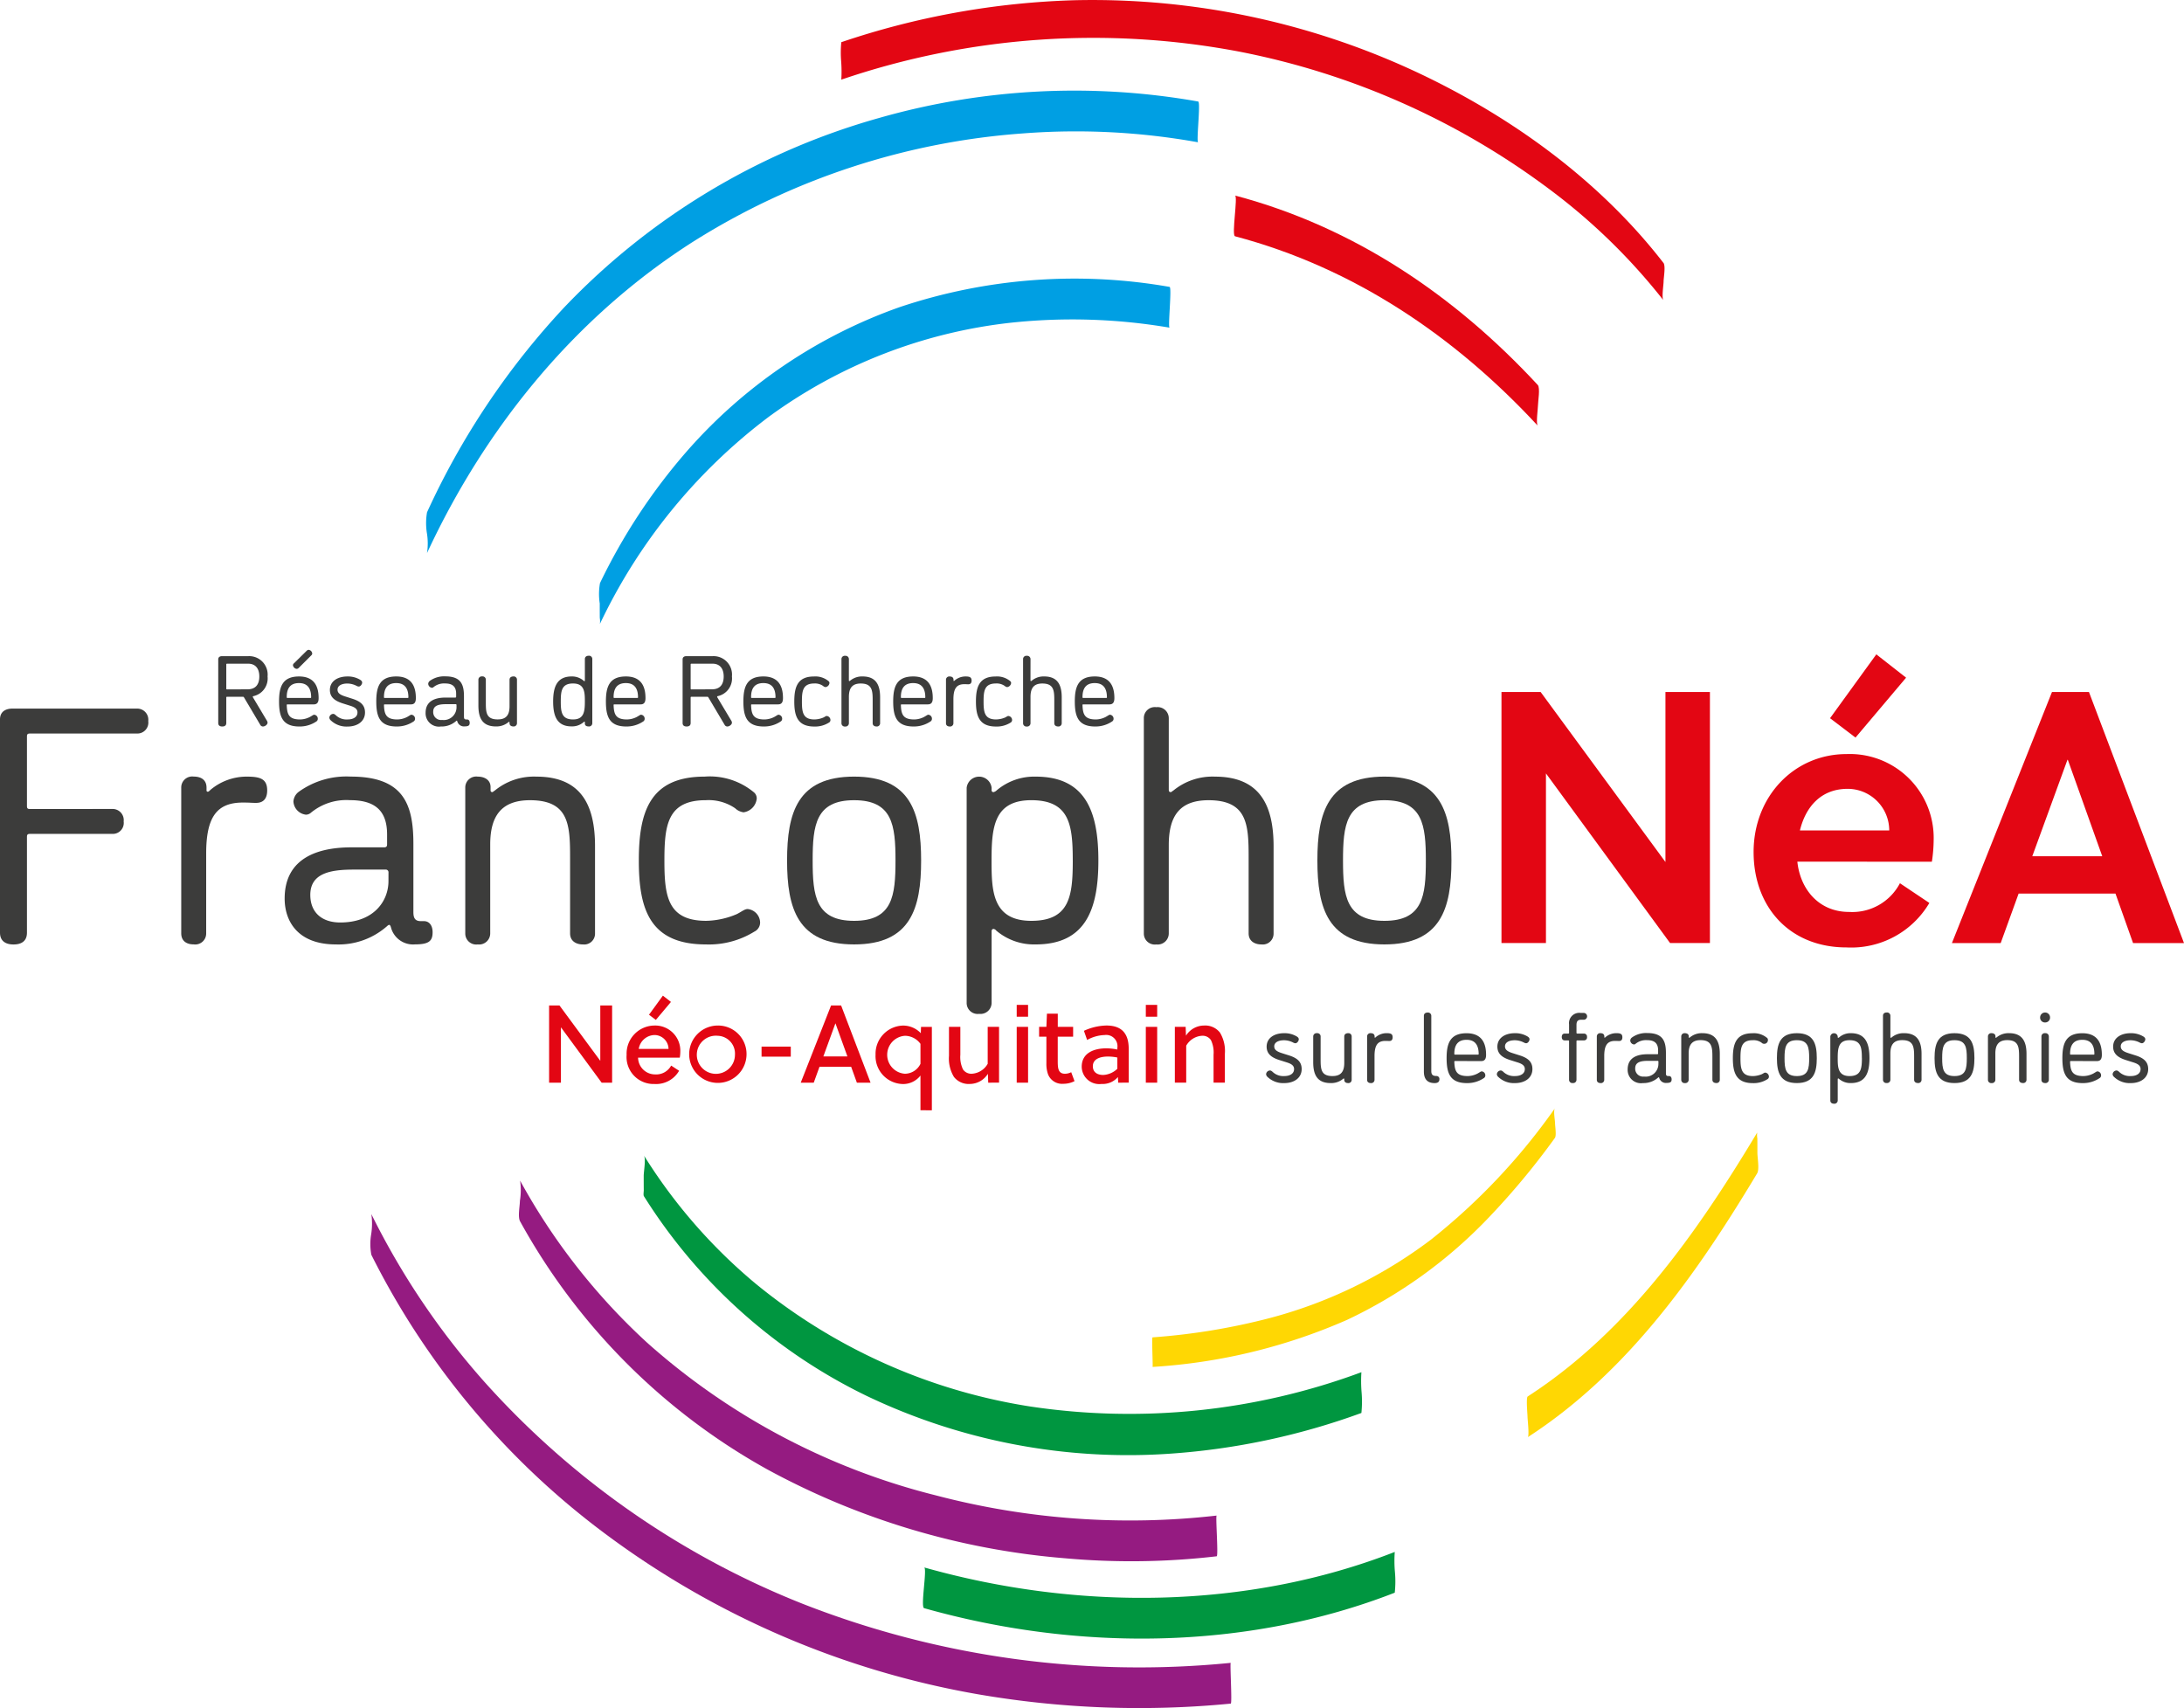
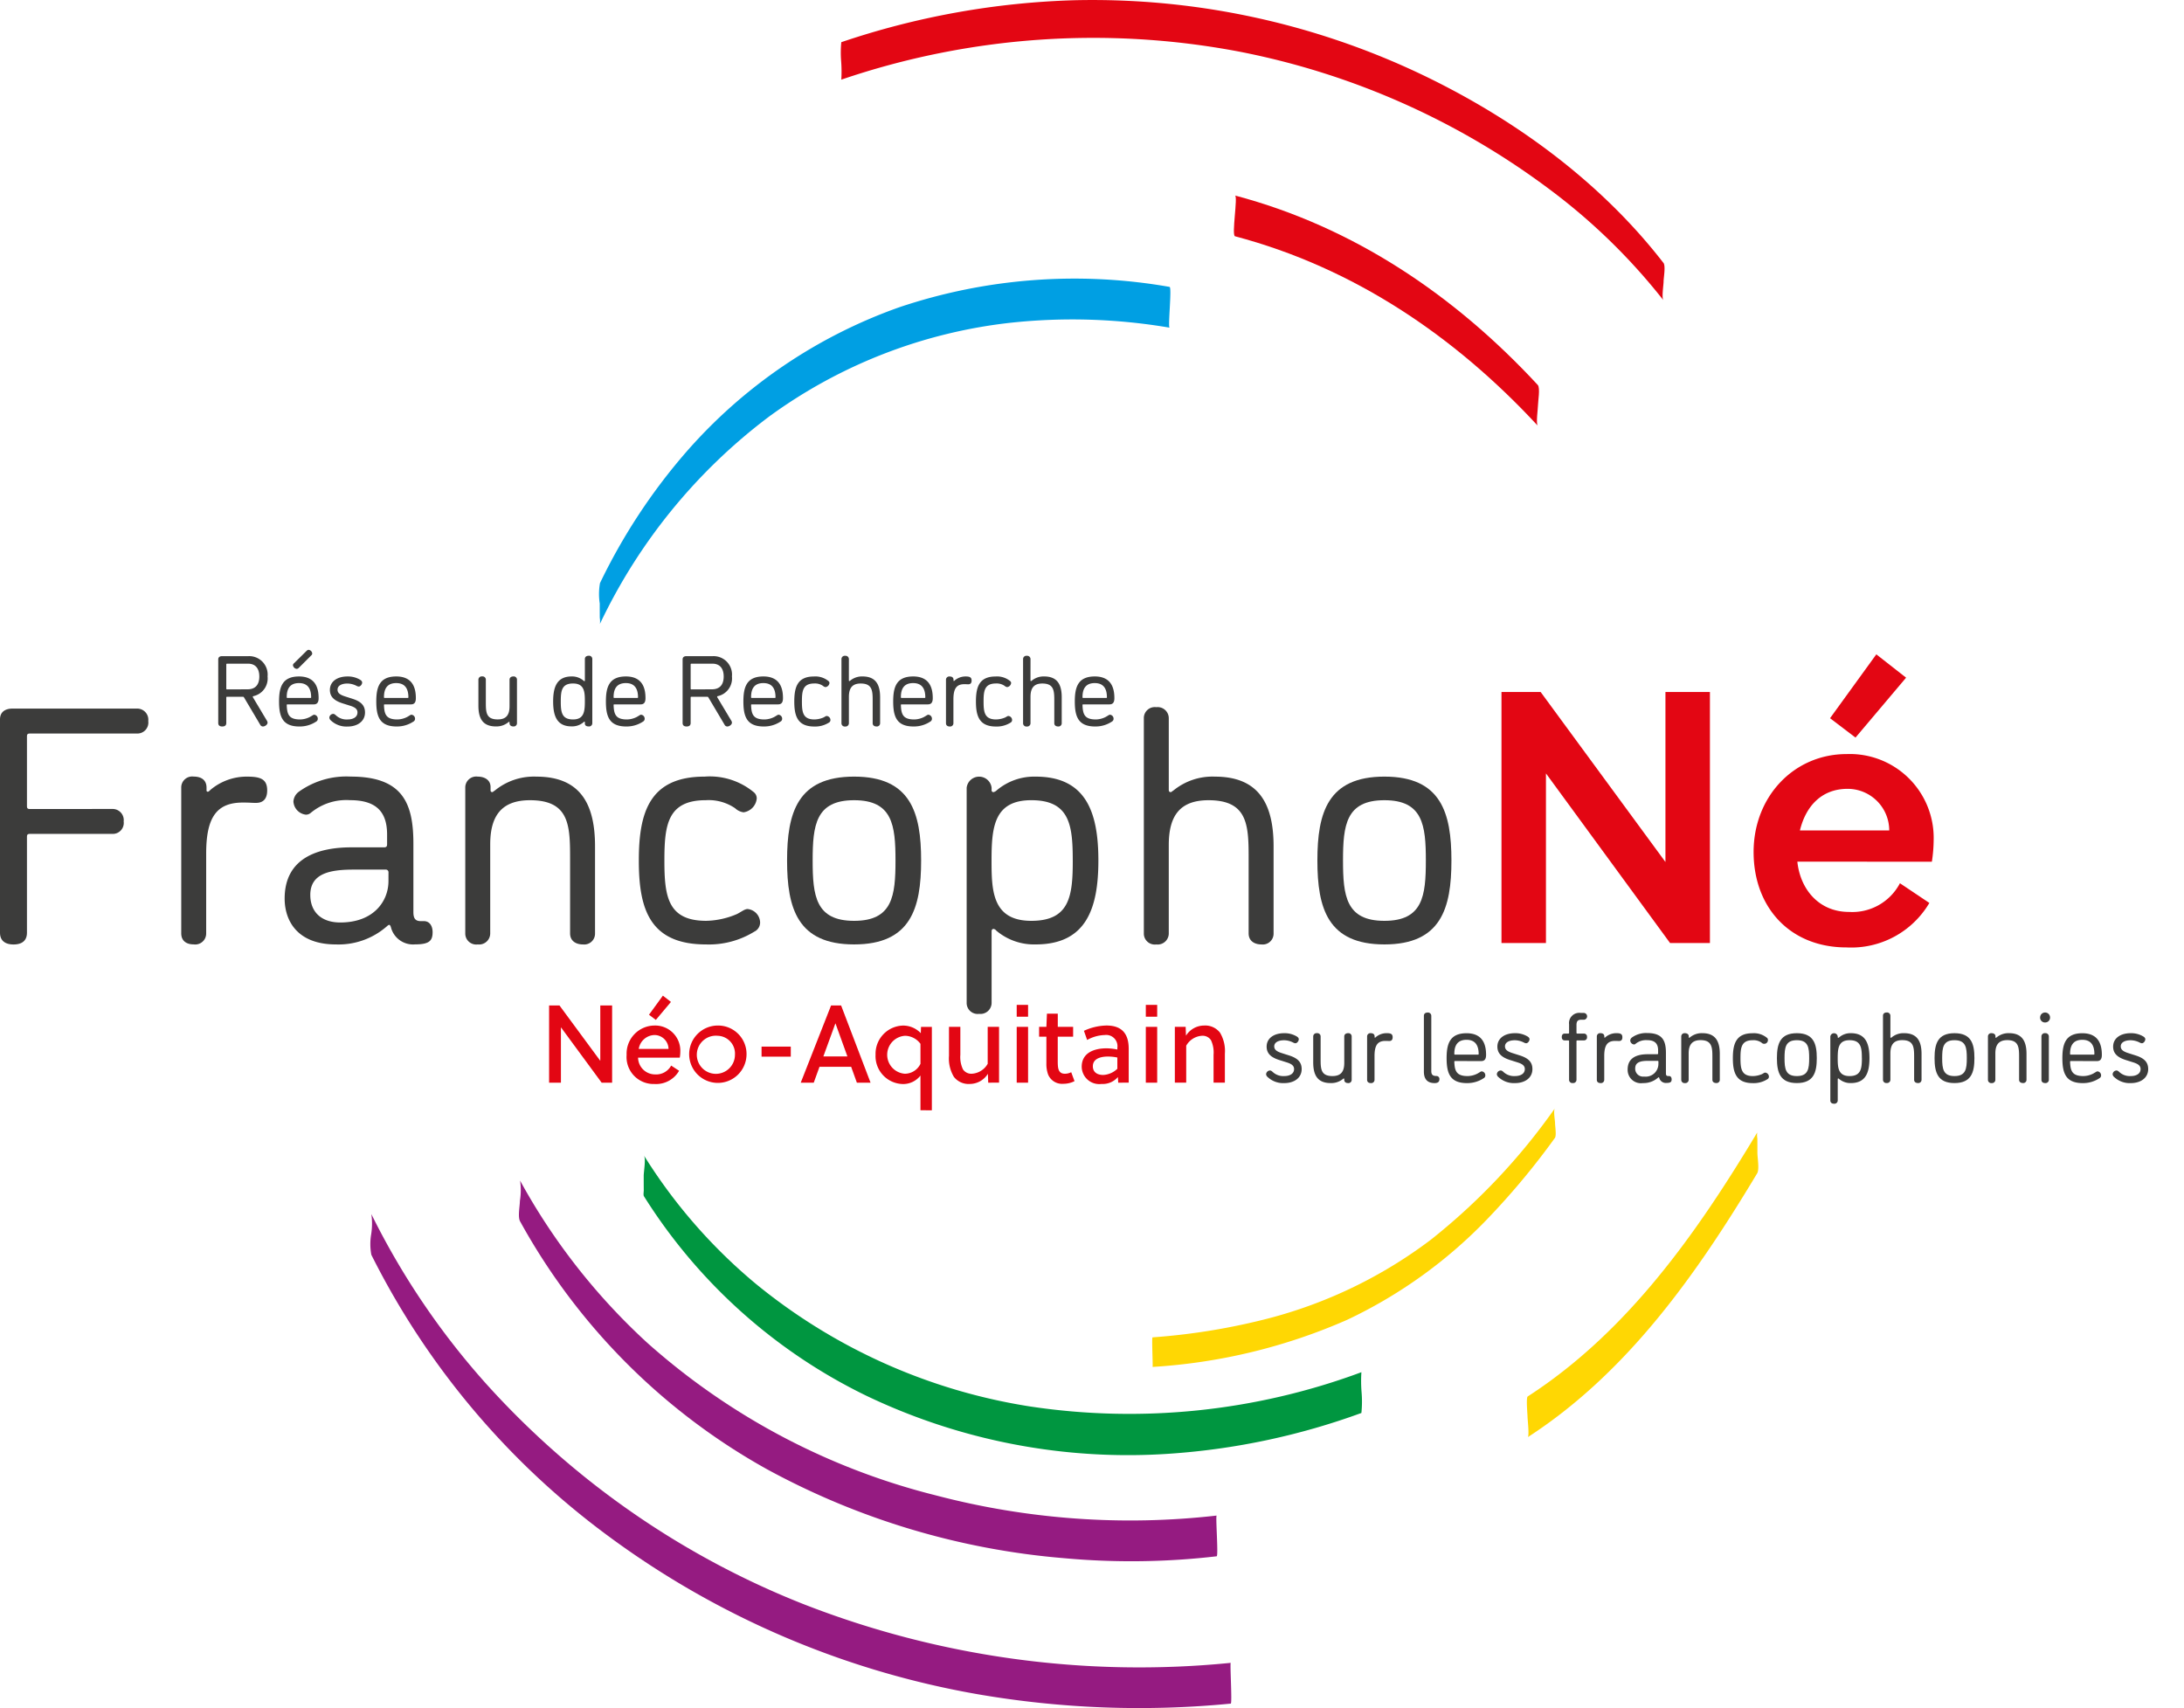
<svg xmlns="http://www.w3.org/2000/svg" id="Composant_45_1" data-name="Composant 45 – 1" width="221.581" height="173.278" viewBox="0 0 221.581 173.278">
  <path id="Tracé_125" data-name="Tracé 125" d="M205.669,211.634a77.562,77.562,0,0,1-28.49-2.048,69.18,69.18,0,0,1-29.284-15.48,63.988,63.988,0,0,1-12.9-16.454,6.76,6.76,0,0,1-.021,2.068c0,.509-.232,1.608.021,2.067a64.189,64.189,0,0,0,25.021,25.131,76.042,76.042,0,0,0,30.251,9.047,74.883,74.883,0,0,0,15.4-.2c.192-.022-.131-4.118,0-4.135Z" transform="translate(-82.228 -57.88)" fill="#951b81" />
  <path id="Tracé_126" data-name="Tracé 126" d="M118.184,185.567a79.74,79.74,0,0,0,24.092,28.571,88.644,88.644,0,0,0,37.488,16.019,96.161,96.161,0,0,0,25.612.941c.159-.014-.1-4.126,0-4.135a93.566,93.566,0,0,1-43.4-5.978,85.728,85.728,0,0,1-32.116-22.3,76.726,76.726,0,0,1-11.676-17.249,6.9,6.9,0,0,1-.021,2.068,5.913,5.913,0,0,0,.021,2.067Z" transform="translate(-80.508 -58.267)" fill="#951b81" />
  <path id="Tracé_127" data-name="Tracé 127" d="M254.714,70.89c-6.2-8.01-14.633-14.249-23.683-18.7a77.646,77.646,0,0,0-36.024-7.944,81.02,81.02,0,0,0-23.7,4.258,10.9,10.9,0,0,0-.019,1.9,13.675,13.675,0,0,1,.019,1.9,79.247,79.247,0,0,1,40.453-2.828A77.023,77.023,0,0,1,243.12,63.4a61.216,61.216,0,0,1,11.594,11.283c-.192-.248.019-1.562.019-1.9,0-.386.227-1.58-.019-1.9Z" transform="translate(-85.951 -44.224)" fill="#e30613" />
  <path id="Tracé_128" data-name="Tracé 128" d="M215.8,70.455c12.042,3.188,22.3,10.131,30.716,19.22-.2-.214.021-1.747.021-2.067,0-.373.243-1.783-.021-2.067C238.1,76.451,227.841,69.508,215.8,66.32c.312.083-.37,4.037,0,4.135Z" transform="translate(-90.499 -46.485)" fill="#e30613" />
-   <path id="Tracé_129" data-name="Tracé 129" d="M202.712,55.569A72.09,72.09,0,0,0,170.4,57.223,70.375,70.375,0,0,0,138.373,76.48a77.788,77.788,0,0,0-13.895,20.763,6.452,6.452,0,0,0-.021,2.067,6.453,6.453,0,0,1,.021,2.067c5.955-12.811,15.08-24.012,27.058-31.625A72.5,72.5,0,0,1,185.016,58.8a69.919,69.919,0,0,1,17.7.908c-.215-.039.275-4.085,0-4.135Z" transform="translate(-81.153 -45.271)" fill="#009fe3" />
  <path id="Tracé_130" data-name="Tracé 130" d="M144.023,110.737a56.649,56.649,0,0,1,17.2-21.058,51.128,51.128,0,0,1,24.473-9.49,58.749,58.749,0,0,1,16.119.5c-.191-.031.251-4.093,0-4.135a55.787,55.787,0,0,0-27.407,2.059,51.5,51.5,0,0,0-21.661,14.721,59.613,59.613,0,0,0-8.722,13.272A6.325,6.325,0,0,0,144,108.67c0,.487,0,.975.005,1.461a2.1,2.1,0,0,1,.015.606Z" transform="translate(-83.153 -47.448)" fill="#009fe3" />
-   <path id="Tracé_131" data-name="Tracé 131" d="M180.661,225.324c15.483,4.377,32.661,4.313,47.748-1.57a10.678,10.678,0,0,0,.021-2.067,12.642,12.642,0,0,1-.021-2.067c-15.087,5.883-32.265,5.946-47.748,1.57.332.094-.39,4.025,0,4.135Z" transform="translate(-86.902 -62.176)" fill="#009640" />
  <path id="Tracé_132" data-name="Tracé 132" d="M221.792,196.8a67.679,67.679,0,0,1-33.617,3.474,58.043,58.043,0,0,1-27.8-12.423A54.192,54.192,0,0,1,149,174.809c.215.345-.021,1.645-.021,2.067,0,.487,0,.975.006,1.462,0,.141-.057.491.014.605a54.987,54.987,0,0,0,22.522,20.222,61.482,61.482,0,0,0,30.853,5.9,70.615,70.615,0,0,0,19.419-4.131,11.282,11.282,0,0,0,.021-2.067,13.734,13.734,0,0,1-.021-2.067Z" transform="translate(-83.67 -57.589)" fill="#009640" />
  <path id="Tracé_133" data-name="Tracé 133" d="M247.306,169.486a63.87,63.87,0,0,1-12.583,13.327,46.941,46.941,0,0,1-16.3,7.937,65.65,65.65,0,0,1-11.935,1.968c-.1.008.056,2.993,0,3a57.68,57.68,0,0,0,19.743-4.778,48.285,48.285,0,0,0,14.309-10.318,75.9,75.9,0,0,0,6.769-8.136c.174-.237.015-1.2.015-1.5s-.191-1.257-.015-1.5Z" transform="translate(-89.554 -57.044)" fill="#ffd703" />
  <path id="Tracé_134" data-name="Tracé 134" d="M248.886,203.128c10.138-6.561,17.166-16.581,23.281-26.776.237-.395.021-1.606.021-2.067,0-.487,0-.975-.006-1.461a2.069,2.069,0,0,1-.014-.606c-6.115,10.195-13.142,20.214-23.281,26.775-.184.119-.021,1.82-.021,2.068s.2,1.951.021,2.067Z" transform="translate(-93.888 -57.324)" fill="#ffd703" />
  <g id="Groupe_11610" data-name="Groupe 11610" transform="translate(0 65.926)">
    <g id="Groupe_11606" data-name="Groupe 11606" transform="translate(0 0.453)">
      <path id="Tracé_135" data-name="Tracé 135" d="M87.644,134.489a1.128,1.128,0,0,1,1.128,1.265,1.112,1.112,0,0,1-1.128,1.265H79.268c-.239,0-.308.068-.308.308v9.709c0,.958-.683,1.2-1.367,1.2-.65,0-1.368-.239-1.368-1.2V125.4c0-.82.616-1.094,1.266-1.094H90.139a1.128,1.128,0,0,1,1.128,1.265,1.112,1.112,0,0,1-1.128,1.266H79.268c-.239,0-.308.068-.308.307v7.043c0,.24.069.308.308.308Z" transform="translate(-76.225 -118.799)" fill="#3c3c3b" />
      <path id="Tracé_136" data-name="Tracé 136" d="M104.3,134.661c-.581,0-.512-.034-1.332-.034-2.6,0-3.728,1.4-3.728,5.162v8.1a1.111,1.111,0,0,1-1.264,1.127c-.684,0-1.266-.307-1.266-1.127v-14.77a1.112,1.112,0,0,1,1.266-1.127c.717,0,1.3.307,1.3,1.127v.274a.125.125,0,0,0,.137.136c.068,0,.17-.1.273-.2a5.7,5.7,0,0,1,3.657-1.333c1.335,0,2.087.2,2.087,1.4C105.431,134.251,105.021,134.661,104.3,134.661Z" transform="translate(-78.322 -119.587)" fill="#3c3c3b" />
      <path id="Tracé_137" data-name="Tracé 137" d="M119,147.037c-.1,0-.206.137-.342.24a7.429,7.429,0,0,1-5.06,1.743c-3.966,0-5.2-2.461-5.2-4.649,0-4.171,3.453-5.2,6.769-5.2h3.317c.239,0,.307-.1.307-.308v-.992c0-2.359-1.162-3.486-3.76-3.486a5.648,5.648,0,0,0-4,1.3.749.749,0,0,1-.478.171,1.427,1.427,0,0,1-1.266-1.333,1.344,1.344,0,0,1,.548-.992,8.265,8.265,0,0,1,5.265-1.538c5.3,0,6.359,2.734,6.359,6.8v6.94c0,.616.171.923.752.923h.308c.581,0,.889.479.889,1.128,0,.89-.376,1.231-1.778,1.231a2.317,2.317,0,0,1-2.461-1.777C119.1,147.071,119.07,147.037,119,147.037Zm-.068-5.3a.273.273,0,0,0-.308-.308h-3.214c-2.325,0-4.41.342-4.41,2.565,0,1.743,1.128,2.8,3.042,2.8,3.385,0,4.889-2.154,4.889-4.205Z" transform="translate(-79.518 -119.587)" fill="#3c3c3b" />
      <path id="Tracé_138" data-name="Tracé 138" d="M131.343,138.867v9.026a1.127,1.127,0,0,1-1.265,1.127,1.112,1.112,0,0,1-1.266-1.127v-14.77a1.112,1.112,0,0,1,1.266-1.127c.649,0,1.3.307,1.3,1.059v.342a.162.162,0,0,0,.171.171c.068,0,.206-.137.274-.171a6.257,6.257,0,0,1,4.206-1.4c4.581,0,5.948,2.94,5.948,7.076v8.821a1.1,1.1,0,0,1-1.231,1.127c-.649,0-1.3-.307-1.3-1.127v-7.727c0-3.316-.136-5.777-4.068-5.777C132.506,134.388,131.343,135.961,131.343,138.867Z" transform="translate(-81.607 -119.587)" fill="#3c3c3b" />
      <path id="Tracé_139" data-name="Tracé 139" d="M160.391,134.217a1.564,1.564,0,0,1-1.334,1.4,1.54,1.54,0,0,1-.855-.41,4.76,4.76,0,0,0-2.974-.82c-3.9,0-4.205,2.53-4.205,6.119s.308,6.119,4.24,6.119a8.272,8.272,0,0,0,3.111-.683c.478-.24.786-.513,1.093-.513a1.406,1.406,0,0,1,1.266,1.368,1.022,1.022,0,0,1-.582.923,8.774,8.774,0,0,1-4.923,1.3c-5.744,0-6.8-3.658-6.8-8.512s1.059-8.512,6.666-8.512a7,7,0,0,1,5.026,1.607A.8.8,0,0,1,160.391,134.217Z" transform="translate(-83.615 -119.587)" fill="#3c3c3b" />
      <path id="Tracé_140" data-name="Tracé 140" d="M171.984,131.995c5.743,0,6.8,3.658,6.8,8.512s-1.06,8.512-6.8,8.512-6.8-3.658-6.8-8.512S166.24,131.995,171.984,131.995Zm0,14.632c3.9,0,4.2-2.53,4.2-6.119s-.308-6.119-4.2-6.119-4.205,2.53-4.205,6.119S168.087,146.627,171.984,146.627Z" transform="translate(-85.33 -119.587)" fill="#3c3c3b" />
      <path id="Tracé_141" data-name="Tracé 141" d="M198.845,140.507c0,4.854-1.231,8.512-6.359,8.512a5.913,5.913,0,0,1-4-1.4.421.421,0,0,0-.274-.171c-.136,0-.2.1-.2.24v7.248a1.128,1.128,0,0,1-1.265,1.128,1.113,1.113,0,0,1-1.266-1.128V133.122a1.274,1.274,0,0,1,2.53,0v.24a.182.182,0,0,0,.2.206.7.7,0,0,0,.308-.171,5.887,5.887,0,0,1,3.966-1.4C197.614,131.995,198.845,135.653,198.845,140.507Zm-2.6,0c0-3.59-.308-6.119-4.205-6.119-3.8,0-4.034,2.769-4.034,6.119,0,3.043.068,6.119,4.034,6.119C195.939,146.627,196.247,144.1,196.247,140.507Z" transform="translate(-87.407 -119.587)" fill="#3c3c3b" />
      <path id="Tracé_142" data-name="Tracé 142" d="M208.037,132.525c0,.171.068.24.206.24.068,0,.2-.137.273-.171a6.257,6.257,0,0,1,4.205-1.4c4.581,0,5.949,2.94,5.949,7.076v8.821a1.1,1.1,0,0,1-1.231,1.127c-.65,0-1.3-.307-1.3-1.127v-7.727c0-3.316-.136-5.777-4.068-5.777-2.872,0-4.034,1.538-4.034,4.547v8.958a1.127,1.127,0,0,1-1.265,1.127,1.111,1.111,0,0,1-1.265-1.127V125.277a1.112,1.112,0,0,1,1.265-1.128,1.128,1.128,0,0,1,1.265,1.128Z" transform="translate(-89.457 -118.784)" fill="#3c3c3b" />
      <path id="Tracé_143" data-name="Tracé 143" d="M231.921,131.995c5.744,0,6.8,3.658,6.8,8.512s-1.059,8.512-6.8,8.512-6.8-3.658-6.8-8.512S226.178,131.995,231.921,131.995Zm0,14.632c3.9,0,4.205-2.53,4.205-6.119s-.308-6.119-4.205-6.119-4.2,2.53-4.2,6.119S228.024,146.627,231.921,146.627Z" transform="translate(-91.464 -119.587)" fill="#3c3c3b" />
      <path id="Tracé_144" data-name="Tracé 144" d="M263.033,147.9,250.441,130.69V147.9h-4.512V122.429H249.9l12.664,17.25v-17.25h4.513V147.9Z" transform="translate(-93.594 -118.608)" fill="#e30613" />
      <path id="Tracé_145" data-name="Tracé 145" d="M278.864,139.208c.291,2.8,2.184,5.1,5.24,5.1a5.455,5.455,0,0,0,5.168-2.911l2.985,2a9.2,9.2,0,0,1-8.406,4.512c-5.787,0-9.426-4.112-9.426-9.68,0-5.641,4.112-9.935,9.426-9.935a8.511,8.511,0,0,1,8.843,8.7,15.184,15.184,0,0,1-.182,2.22Zm5.1-7.388c-2.693,0-4.258,1.82-4.84,4.222h9.062A4.223,4.223,0,0,0,283.959,131.82Zm.8-5.2-2.584-1.965,4.695-6.478,3.021,2.366Z" transform="translate(-96.511 -118.172)" fill="#e30613" />
-       <path id="Tracé_146" data-name="Tracé 146" d="M306.993,122.429h3.749l9.644,25.475h-5.168l-1.784-5.022h-9.826l-1.82,5.022H296.84Zm-2,16.668h7.1l-3.494-9.789h-.037Z" transform="translate(-98.805 -118.608)" fill="#e30613" />
    </g>
    <g id="Groupe_11608" data-name="Groupe 11608" transform="translate(22.141)">
      <g id="Groupe_11607" data-name="Groupe 11607">
        <path id="Tracé_147" data-name="Tracé 147" d="M105.833,124.935a.384.384,0,0,1,.062.194c0,.2-.265.387-.469.387a.313.313,0,0,1-.274-.173l-1.631-2.751c-.051-.092-.083-.092-.162-.092H101.8c-.071,0-.092.021-.092.092v2.568c0,.285-.2.356-.408.356s-.408-.072-.408-.356v-6.451c0-.245.185-.327.377-.327h2.66a1.871,1.871,0,0,1,1.968,2.058,1.838,1.838,0,0,1-1.448,2,.064.064,0,0,0-.05.071.1.1,0,0,0,.01.04Zm-1.966-3.19c.754,0,1.192-.427,1.192-1.3s-.449-1.3-1.132-1.3H101.8c-.071,0-.092.021-.092.092v2.425c0,.072.021.092.092.092Z" transform="translate(-100.891 -117.74)" fill="#3c3c3b" />
        <path id="Tracé_148" data-name="Tracé 148" d="M108.617,123.2c-.062,0-.072.031-.072.072.031.948.224,1.458,1.355,1.458a2.263,2.263,0,0,0,1-.256c.3-.172.346-.223.427-.223a.4.4,0,0,1,.367.427.311.311,0,0,1-.162.266,3.009,3.009,0,0,1-1.7.5c-1.712,0-2.068-.988-2.068-2.538,0-1.447.316-2.538,2.028-2.538,1.732,0,1.986,1.275,1.986,2.191,0,.266-.04.642-.489.642Zm1.171-2.16c-.9,0-1.243.55-1.243,1.416,0,.051,0,.092.072.092h2.333c.04,0,.071-.01.071-.061C111.021,121.671,110.726,121.04,109.789,121.04Zm.785-3.282a.289.289,0,0,1,.2-.092.412.412,0,0,1,.356.367.248.248,0,0,1-.1.2l-1.264,1.263a.3.3,0,0,1-.224.1.433.433,0,0,1-.367-.377.275.275,0,0,1,.112-.194Z" transform="translate(-101.594 -117.667)" fill="#3c3c3b" />
        <path id="Tracé_149" data-name="Tracé 149" d="M115.295,125.038c.6,0,1.009-.256,1.009-.714,0-.346-.266-.531-.755-.683l-.743-.234c-.806-.255-1.3-.632-1.3-1.365,0-.846.734-1.366,1.785-1.366a2.41,2.41,0,0,1,1.252.316c.143.082.235.173.235.306,0,.173-.173.4-.337.4a.479.479,0,0,1-.214-.061,2.1,2.1,0,0,0-.937-.245c-.6,0-1.009.224-1.009.622,0,.356.285.53.754.682l.733.235c.846.264,1.3.652,1.3,1.4,0,.876-.733,1.426-1.783,1.426a2.3,2.3,0,0,1-1.682-.621.421.421,0,0,1-.153-.276.407.407,0,0,1,.387-.387c.072,0,.122.01.255.122A1.57,1.57,0,0,0,115.295,125.038Z" transform="translate(-102.177 -117.975)" fill="#3c3c3b" />
        <path id="Tracé_150" data-name="Tracé 150" d="M119.607,123.508c-.061,0-.072.031-.072.072.031.948.224,1.458,1.356,1.458a2.263,2.263,0,0,0,1-.256c.3-.172.346-.224.428-.224a.4.4,0,0,1,.367.427.312.312,0,0,1-.163.266,3.006,3.006,0,0,1-1.7.5c-1.713,0-2.069-.988-2.069-2.538,0-1.447.316-2.538,2.029-2.538,1.732,0,1.986,1.275,1.986,2.191,0,.266-.04.642-.489.642Zm1.172-2.16c-.9,0-1.244.55-1.244,1.416,0,.051,0,.092.072.092h2.334c.04,0,.071-.01.071-.061C122.012,121.979,121.717,121.348,120.78,121.348Z" transform="translate(-102.719 -117.975)" fill="#3c3c3b" />
-         <path id="Tracé_151" data-name="Tracé 151" d="M127.485,125.159c-.031,0-.062.041-.1.072a2.212,2.212,0,0,1-1.508.52,1.35,1.35,0,0,1-1.549-1.386c0-1.243,1.03-1.548,2.018-1.548h.989c.071,0,.091-.031.091-.092v-.3c0-.7-.346-1.039-1.12-1.039a1.687,1.687,0,0,0-1.193.388.223.223,0,0,1-.142.05.425.425,0,0,1-.378-.4.4.4,0,0,1,.163-.3,2.468,2.468,0,0,1,1.57-.459c1.579,0,1.895.815,1.895,2.029v2.068c0,.184.051.276.224.276h.092c.173,0,.265.143.265.336,0,.265-.112.367-.53.367a.691.691,0,0,1-.734-.53C127.515,125.17,127.5,125.159,127.485,125.159Zm-.021-1.579a.081.081,0,0,0-.092-.092h-.959c-.692,0-1.314.1-1.314.764a.8.8,0,0,0,.907.836,1.294,1.294,0,0,0,1.458-1.253Z" transform="translate(-103.289 -117.975)" fill="#3c3c3b" />
        <path id="Tracé_152" data-name="Tracé 152" d="M133.456,123.7v-2.69c0-.244.194-.337.387-.337a.328.328,0,0,1,.367.337v4.4a.328.328,0,0,1-.367.336c-.172,0-.387-.072-.387-.336v-.062c0-.04-.02-.071-.05-.071s-.072.04-.082.051a1.887,1.887,0,0,1-1.254.417c-1.386,0-1.773-.876-1.773-2.119v-2.619a.337.337,0,0,1,.377-.337.332.332,0,0,1,.377.337v2.344c0,.988.05,1.682,1.2,1.682C133.119,125.038,133.456,124.578,133.456,123.7Z" transform="translate(-103.901 -117.975)" fill="#3c3c3b" />
        <path id="Tracé_153" data-name="Tracé 153" d="M138.744,122.973c0-1.447.367-2.538,1.886-2.538a1.8,1.8,0,0,1,1.2.428s.051.051.082.051.051-.021.051-.072v-2.171c0-.244.194-.336.387-.336a.328.328,0,0,1,.367.336v6.5a.328.328,0,0,1-.367.336c-.184,0-.387-.061-.387-.3v-.122c0-.051-.021-.062-.051-.062a.233.233,0,0,0-.092.062,1.782,1.782,0,0,1-1.192.417C139.111,125.511,138.744,124.42,138.744,122.973Zm.775,0c0,1.07.092,1.825,1.243,1.825,1.11,0,1.2-.8,1.2-1.825,0-.927-.021-1.824-1.2-1.824C139.61,121.149,139.519,121.9,139.519,122.973Z" transform="translate(-104.765 -117.736)" fill="#3c3c3b" />
        <path id="Tracé_154" data-name="Tracé 154" d="M145.56,123.508c-.061,0-.072.031-.072.072.031.948.224,1.458,1.356,1.458a2.263,2.263,0,0,0,1-.256c.3-.172.346-.224.428-.224a.4.4,0,0,1,.367.427.312.312,0,0,1-.163.266,3.006,3.006,0,0,1-1.7.5c-1.713,0-2.069-.988-2.069-2.538,0-1.447.317-2.538,2.029-2.538,1.732,0,1.987,1.275,1.987,2.191,0,.266-.04.642-.489.642Zm1.172-2.16c-.9,0-1.244.55-1.244,1.416,0,.051,0,.092.072.092h2.334c.04,0,.071-.01.071-.061C147.965,121.979,147.67,121.348,146.733,121.348Z" transform="translate(-105.375 -117.975)" fill="#3c3c3b" />
        <path id="Tracé_155" data-name="Tracé 155" d="M158.32,124.935a.383.383,0,0,1,.061.194c0,.2-.265.387-.469.387a.313.313,0,0,1-.275-.173l-1.63-2.751c-.052-.092-.083-.092-.163-.092h-1.559c-.072,0-.092.021-.092.092v2.568c0,.285-.2.356-.408.356s-.408-.072-.408-.356v-6.451c0-.245.184-.327.377-.327h2.66a1.87,1.87,0,0,1,1.967,2.058,1.838,1.838,0,0,1-1.447,2,.065.065,0,0,0-.051.071.1.1,0,0,0,.011.04Zm-1.967-3.19c.754,0,1.192-.427,1.192-1.3s-.449-1.3-1.131-1.3h-2.129c-.072,0-.092.021-.092.092v2.425c0,.072.021.092.092.092Z" transform="translate(-106.263 -117.74)" fill="#3c3c3b" />
        <path id="Tracé_156" data-name="Tracé 156" d="M161.1,123.508c-.061,0-.072.031-.072.072.031.948.224,1.458,1.356,1.458a2.263,2.263,0,0,0,1-.256c.3-.172.346-.224.428-.224a.4.4,0,0,1,.367.427.312.312,0,0,1-.163.266,3.006,3.006,0,0,1-1.7.5c-1.713,0-2.069-.988-2.069-2.538,0-1.447.317-2.538,2.029-2.538,1.732,0,1.987,1.275,1.987,2.191,0,.266-.04.642-.489.642Zm1.172-2.16c-.9,0-1.244.55-1.244,1.416,0,.051,0,.092.072.092h2.334c.04,0,.071-.01.071-.061C163.508,121.979,163.213,121.348,162.276,121.348Z" transform="translate(-106.966 -117.975)" fill="#3c3c3b" />
        <path id="Tracé_157" data-name="Tracé 157" d="M169.569,121.338a.466.466,0,0,1-.4.417.459.459,0,0,1-.255-.122,1.418,1.418,0,0,0-.886-.245c-1.162,0-1.254.754-1.254,1.824s.092,1.825,1.263,1.825a2.463,2.463,0,0,0,.928-.2c.143-.071.233-.153.326-.153a.418.418,0,0,1,.377.408.3.3,0,0,1-.173.276,2.615,2.615,0,0,1-1.467.387c-1.713,0-2.029-1.091-2.029-2.538s.316-2.538,1.987-2.538a2.088,2.088,0,0,1,1.5.479A.242.242,0,0,1,169.569,121.338Z" transform="translate(-107.555 -117.975)" fill="#3c3c3b" />
        <path id="Tracé_158" data-name="Tracé 158" d="M172.082,120.833c0,.051.021.072.061.072.021,0,.062-.041.082-.051a1.866,1.866,0,0,1,1.254-.418c1.365,0,1.773.877,1.773,2.109v2.63a.328.328,0,0,1-.367.336c-.194,0-.388-.092-.388-.336v-2.3c0-.988-.04-1.723-1.212-1.723-.855,0-1.2.459-1.2,1.355v2.671a.336.336,0,0,1-.377.336.331.331,0,0,1-.377-.336v-6.5a.331.331,0,0,1,.377-.336.336.336,0,0,1,.377.336Z" transform="translate(-108.1 -117.736)" fill="#3c3c3b" />
        <path id="Tracé_159" data-name="Tracé 159" d="M178.031,123.508c-.062,0-.072.031-.072.072.031.948.224,1.458,1.355,1.458a2.264,2.264,0,0,0,1-.256c.3-.172.346-.224.427-.224a.4.4,0,0,1,.368.427.312.312,0,0,1-.163.266,3.009,3.009,0,0,1-1.7.5c-1.712,0-2.068-.988-2.068-2.538,0-1.447.316-2.538,2.028-2.538,1.732,0,1.986,1.275,1.986,2.191,0,.266-.04.642-.489.642Zm1.171-2.16c-.9,0-1.243.55-1.243,1.416,0,.051,0,.092.072.092h2.333c.04,0,.072-.01.072-.061C180.436,121.979,180.14,121.348,179.2,121.348Z" transform="translate(-108.699 -117.975)" fill="#3c3c3b" />
        <path id="Tracé_160" data-name="Tracé 160" d="M185.41,121.47c-.173,0-.154-.01-.4-.01-.775,0-1.111.417-1.111,1.539v2.416a.331.331,0,0,1-.377.336c-.2,0-.377-.092-.377-.336v-4.4a.332.332,0,0,1,.377-.337c.215,0,.388.092.388.337v.082a.037.037,0,0,0,.04.04c.021,0,.051-.031.083-.061a1.7,1.7,0,0,1,1.09-.4c.4,0,.621.062.621.418C185.746,121.348,185.624,121.47,185.41,121.47Z" transform="translate(-109.31 -117.975)" fill="#3c3c3b" />
        <path id="Tracé_161" data-name="Tracé 161" d="M190.1,121.338a.466.466,0,0,1-.4.417.459.459,0,0,1-.255-.122,1.416,1.416,0,0,0-.886-.245c-1.162,0-1.254.754-1.254,1.824s.092,1.825,1.264,1.825a2.462,2.462,0,0,0,.927-.2c.143-.071.234-.153.326-.153a.418.418,0,0,1,.377.408.305.305,0,0,1-.172.276,2.62,2.62,0,0,1-1.468.387c-1.712,0-2.029-1.091-2.029-2.538s.317-2.538,1.987-2.538a2.087,2.087,0,0,1,1.5.479A.243.243,0,0,1,190.1,121.338Z" transform="translate(-109.656 -117.975)" fill="#3c3c3b" />
        <path id="Tracé_162" data-name="Tracé 162" d="M192.609,120.833c0,.051.022.072.062.072.02,0,.061-.041.081-.051a1.866,1.866,0,0,1,1.254-.418c1.365,0,1.773.877,1.773,2.109v2.63a.328.328,0,0,1-.367.336c-.194,0-.387-.092-.387-.336v-2.3c0-.988-.04-1.723-1.213-1.723-.855,0-1.2.459-1.2,1.355v2.671a.336.336,0,0,1-.377.336.331.331,0,0,1-.377-.336v-6.5a.331.331,0,0,1,.377-.336.336.336,0,0,1,.377.336Z" transform="translate(-110.201 -117.736)" fill="#3c3c3b" />
        <path id="Tracé_163" data-name="Tracé 163" d="M198.558,123.508c-.061,0-.072.031-.072.072.031.948.224,1.458,1.356,1.458a2.263,2.263,0,0,0,1-.256c.3-.172.346-.224.428-.224a.4.4,0,0,1,.367.427.312.312,0,0,1-.163.266,3.006,3.006,0,0,1-1.7.5c-1.712,0-2.069-.988-2.069-2.538,0-1.447.317-2.538,2.029-2.538,1.732,0,1.986,1.275,1.986,2.191,0,.266-.04.642-.489.642Zm1.172-2.16c-.9,0-1.244.55-1.244,1.416,0,.051,0,.092.072.092h2.334c.04,0,.071-.01.071-.061C200.963,121.979,200.668,121.348,199.731,121.348Z" transform="translate(-110.8 -117.975)" fill="#3c3c3b" />
      </g>
    </g>
    <g id="Groupe_11609" data-name="Groupe 11609" transform="translate(55.712 35.082)">
      <path id="Tracé_164" data-name="Tracé 164" d="M143.617,165.692l-4.13-5.618v5.618h-1.2v-7.834h1.052l4.141,5.618v-5.618h1.2v7.834Z" transform="translate(-138.289 -156.863)" fill="#e30613" />
      <path id="Tracé_165" data-name="Tracé 165" d="M149.922,164.739a1.732,1.732,0,0,0,1.645-.895l.805.526a2.688,2.688,0,0,1-2.506,1.342,2.737,2.737,0,0,1-2.819-2.954,2.853,2.853,0,0,1,2.819-2.977,2.552,2.552,0,0,1,2.63,2.63,3.664,3.664,0,0,1-.056.627h-4.23A1.724,1.724,0,0,0,149.922,164.739Zm-.034-3.995a1.664,1.664,0,0,0-1.611,1.409H151.3A1.433,1.433,0,0,0,149.888,160.744Zm.124-1.533-.695-.526,1.41-1.936.818.637Z" transform="translate(-139.185 -156.749)" fill="#e30613" />
      <path id="Tracé_166" data-name="Tracé 166" d="M159.937,163.093a2.91,2.91,0,1,1-2.909-2.966A2.888,2.888,0,0,1,159.937,163.093Zm-2.909-1.925a1.935,1.935,0,1,0,1.735,1.925A1.805,1.805,0,0,0,157.027,161.168Z" transform="translate(-139.909 -157.095)" fill="#e30613" />
      <path id="Tracé_167" data-name="Tracé 167" d="M162.3,163.527v-1.019h2.965v1.019Z" transform="translate(-140.747 -157.338)" fill="#e30613" />
      <path id="Tracé_168" data-name="Tracé 168" d="M171.843,164.08h-3.212l-.583,1.612h-1.32l3.078-7.834h1.018l2.988,7.834h-1.388Zm-2.82-1.051h2.44l-1.209-3.346h-.012Z" transform="translate(-141.2 -156.863)" fill="#e30613" />
      <path id="Tracé_169" data-name="Tracé 169" d="M179.74,168.722V165.2a2.213,2.213,0,0,1-1.78.862,2.831,2.831,0,0,1-2.776-2.977,2.862,2.862,0,0,1,2.8-2.954,2.483,2.483,0,0,1,1.79.772l.022-.637h1.1v8.46Zm0-6.737a1.962,1.962,0,0,0-1.566-.817,1.929,1.929,0,0,0-.023,3.849,1.766,1.766,0,0,0,1.59-1.007Z" transform="translate(-142.065 -157.095)" fill="#e30613" />
      <path id="Tracé_170" data-name="Tracé 170" d="M187.463,165.939l-.033-.9a2.175,2.175,0,0,1-1.836,1.03,1.892,1.892,0,0,1-1.611-.716,3.607,3.607,0,0,1-.5-2.136v-2.943h1.153v2.842a2.891,2.891,0,0,0,.268,1.478,1.017,1.017,0,0,0,.929.436,1.976,1.976,0,0,0,1.577-1.007v-3.749h1.153v5.662Z" transform="translate(-142.914 -157.11)" fill="#e30613" />
      <path id="Tracé_171" data-name="Tracé 171" d="M191.138,158.993v-1.2h1.153v1.2Zm0,6.692v-5.662h1.153v5.662Z" transform="translate(-143.698 -156.856)" fill="#e30613" />
      <path id="Tracé_172" data-name="Tracé 172" d="M195.56,161.121v2.462c0,.145,0,.28.012.448.034.537.213.85.716.85a1.422,1.422,0,0,0,.638-.156l.336.907a2.478,2.478,0,0,1-1.13.268,1.526,1.526,0,0,1-1.556-.961,3.145,3.145,0,0,1-.168-1.119v-2.7h-.739v-1h.739l.056-1.332h1.1v1.332h1.557v1Z" transform="translate(-143.957 -156.958)" fill="#e30613" />
      <path id="Tracé_173" data-name="Tracé 173" d="M202.189,165.924l-.034-.571a2.017,2.017,0,0,1-1.656.7,1.779,1.779,0,0,1-2.014-1.746c0-1.421,1.276-1.868,2.507-1.868a5.8,5.8,0,0,1,1.109.123V162.4a1.145,1.145,0,0,0-1.287-1.309,3.9,3.9,0,0,0-1.779.5l-.325-.928a5.708,5.708,0,0,1,2.283-.538c1.623,0,2.26.895,2.26,2.362v3.435Zm-.089-2.551a4.652,4.652,0,0,0-.963-.1c-.66,0-1.522.18-1.522.985,0,.638.492.884,1.052.884a2.232,2.232,0,0,0,1.433-.627Z" transform="translate(-144.45 -157.095)" fill="#e30613" />
      <path id="Tracé_174" data-name="Tracé 174" d="M205.731,158.993v-1.2h1.153v1.2Zm0,6.692v-5.662h1.153v5.662Z" transform="translate(-145.192 -156.856)" fill="#e30613" />
      <path id="Tracé_175" data-name="Tracé 175" d="M210.108,160.262l.034.895a2.176,2.176,0,0,1,1.835-1.03,1.9,1.9,0,0,1,1.611.716,3.61,3.61,0,0,1,.5,2.137v2.943H212.94v-2.843a2.9,2.9,0,0,0-.268-1.477,1.019,1.019,0,0,0-.929-.436,1.978,1.978,0,0,0-1.578,1.007v3.749h-1.153v-5.662Z" transform="translate(-145.528 -157.095)" fill="#e30613" />
      <path id="Tracé_176" data-name="Tracé 176" d="M221.157,165.342c.6,0,1.006-.254,1.006-.712,0-.346-.264-.529-.752-.68l-.741-.234c-.8-.254-1.291-.63-1.291-1.362,0-.844.732-1.362,1.778-1.362a2.4,2.4,0,0,1,1.25.315c.143.082.233.172.233.305,0,.172-.172.4-.336.4a.475.475,0,0,1-.213-.061,2.086,2.086,0,0,0-.935-.243c-.6,0-1.005.224-1.005.619,0,.356.284.529.752.681l.731.233c.845.265,1.3.651,1.3,1.392,0,.874-.732,1.423-1.779,1.423a2.288,2.288,0,0,1-1.677-.62.415.415,0,0,1-.153-.274.407.407,0,0,1,.387-.386c.071,0,.121.01.254.121A1.564,1.564,0,0,0,221.157,165.342Z" transform="translate(-146.583 -157.183)" fill="#3c3c3b" />
      <path id="Tracé_177" data-name="Tracé 177" d="M227.8,164.01v-2.682c0-.244.193-.336.386-.336a.327.327,0,0,1,.366.336v4.39a.327.327,0,0,1-.366.335c-.173,0-.386-.071-.386-.335v-.062c0-.04-.02-.071-.051-.071s-.071.041-.081.051a1.878,1.878,0,0,1-1.25.416c-1.382,0-1.768-.873-1.768-2.114v-2.611a.335.335,0,0,1,.376-.336.331.331,0,0,1,.376.336v2.337c0,.986.051,1.677,1.2,1.677C227.464,165.342,227.8,164.884,227.8,164.01Z" transform="translate(-147.128 -157.183)" fill="#3c3c3b" />
      <path id="Tracé_178" data-name="Tracé 178" d="M233,161.785c-.174,0-.153-.01-.4-.01-.772,0-1.107.417-1.107,1.534v2.409a.331.331,0,0,1-.376.335c-.2,0-.376-.092-.376-.335v-4.39a.33.33,0,0,1,.376-.336c.213,0,.386.092.386.336v.081a.038.038,0,0,0,.041.04c.02,0,.05-.031.081-.06a1.691,1.691,0,0,1,1.087-.4c.4,0,.62.061.62.417C233.331,161.663,233.208,161.785,233,161.785Z" transform="translate(-147.751 -157.183)" fill="#3c3c3b" />
      <path id="Tracé_179" data-name="Tracé 179" d="M237.158,164.646v-5.651c0-.244.182-.335.376-.335a.335.335,0,0,1,.376.335v5.6c0,.366.153.5.507.5a.3.3,0,0,1,.316.336c0,.224-.122.386-.488.386C237.534,165.814,237.158,165.438,237.158,164.646Z" transform="translate(-148.408 -156.945)" fill="#3c3c3b" />
      <path id="Tracé_180" data-name="Tracé 180" d="M240.581,163.817c-.061,0-.071.031-.071.072.031.944.224,1.453,1.351,1.453a2.259,2.259,0,0,0,1-.254c.3-.173.346-.223.426-.223a.4.4,0,0,1,.367.426.31.31,0,0,1-.163.265,3,3,0,0,1-1.7.5c-1.707,0-2.064-.986-2.064-2.53,0-1.443.316-2.53,2.023-2.53,1.728,0,1.981,1.27,1.981,2.185,0,.265-.04.64-.487.64Zm1.169-2.154c-.895,0-1.24.549-1.24,1.413,0,.051,0,.091.071.091h2.327c.041,0,.072-.01.072-.06C242.979,162.293,242.684,161.663,241.749,161.663Z" transform="translate(-148.671 -157.183)" fill="#3c3c3b" />
      <path id="Tracé_181" data-name="Tracé 181" d="M247.238,165.342c.6,0,1.006-.254,1.006-.712,0-.346-.264-.529-.752-.68l-.741-.234c-.8-.254-1.291-.63-1.291-1.362,0-.844.732-1.362,1.778-1.362a2.4,2.4,0,0,1,1.25.315c.143.082.233.172.233.305,0,.172-.172.4-.336.4a.475.475,0,0,1-.213-.061,2.086,2.086,0,0,0-.935-.243c-.6,0-1.005.224-1.005.619,0,.356.284.529.751.681l.732.233c.845.265,1.3.651,1.3,1.392,0,.874-.732,1.423-1.779,1.423a2.288,2.288,0,0,1-1.677-.62.414.414,0,0,1-.153-.274.407.407,0,0,1,.387-.386c.071,0,.121.01.254.121A1.565,1.565,0,0,0,247.238,165.342Z" transform="translate(-149.253 -157.183)" fill="#3c3c3b" />
      <path id="Tracé_182" data-name="Tracé 182" d="M253.486,161.56c0-.05-.04-.071-.091-.071h-.346c-.234,0-.305-.172-.305-.346s.071-.346.305-.346h.346c.06,0,.091-.02.091-.071v-.864a1.039,1.039,0,0,1,1.18-1.159H255a.347.347,0,0,1,0,.691h-.285c-.314,0-.478.122-.478.528v.783c0,.072.03.092.092.092H255a.309.309,0,0,1,.305.346.3.3,0,0,1-.305.346h-.671c-.062,0-.092.021-.092.092v3.9a.335.335,0,0,1-.376.335.331.331,0,0,1-.376-.335Z" transform="translate(-150.004 -156.949)" fill="#3c3c3b" />
      <path id="Tracé_183" data-name="Tracé 183" d="M258.965,161.785c-.174,0-.153-.01-.4-.01-.772,0-1.107.417-1.107,1.534v2.409a.331.331,0,0,1-.376.335c-.2,0-.376-.092-.376-.335v-4.39a.33.33,0,0,1,.376-.336c.213,0,.386.092.386.336v.081a.037.037,0,0,0,.04.04c.021,0,.051-.031.081-.06a1.7,1.7,0,0,1,1.088-.4c.4,0,.62.061.62.417C259.3,161.663,259.177,161.785,258.965,161.785Z" transform="translate(-150.409 -157.183)" fill="#3c3c3b" />
      <path id="Tracé_184" data-name="Tracé 184" d="M263.333,165.464c-.031,0-.061.04-.1.071a2.211,2.211,0,0,1-1.5.518,1.346,1.346,0,0,1-1.544-1.382c0-1.24,1.026-1.544,2.012-1.544h.986c.071,0,.092-.031.092-.092v-.3c0-.7-.346-1.036-1.118-1.036a1.673,1.673,0,0,0-1.188.386.225.225,0,0,1-.144.05.424.424,0,0,1-.376-.4.4.4,0,0,1,.163-.3,2.459,2.459,0,0,1,1.565-.457c1.575,0,1.891.812,1.891,2.022v2.063c0,.183.05.275.223.275h.091c.173,0,.265.142.265.336,0,.264-.112.365-.529.365a.688.688,0,0,1-.732-.529C263.363,165.474,263.354,165.464,263.333,165.464Zm-.02-1.575a.081.081,0,0,0-.092-.092h-.954c-.692,0-1.312.1-1.312.762a.8.8,0,0,0,.9.833,1.29,1.29,0,0,0,1.453-1.25Z" transform="translate(-150.765 -157.183)" fill="#3c3c3b" />
      <path id="Tracé_185" data-name="Tracé 185" d="M267,163.035v2.683a.336.336,0,0,1-.376.335.33.33,0,0,1-.376-.335v-4.39a.33.33,0,0,1,.376-.336c.193,0,.386.092.386.315v.1a.048.048,0,0,0,.05.051c.021,0,.062-.041.082-.051a1.862,1.862,0,0,1,1.25-.417c1.362,0,1.767.873,1.767,2.1v2.623a.327.327,0,0,1-.365.335c-.193,0-.387-.092-.387-.335v-2.3c0-.986-.04-1.717-1.208-1.717C267.348,161.7,267,162.171,267,163.035Z" transform="translate(-151.386 -157.183)" fill="#3c3c3b" />
      <path id="Tracé_186" data-name="Tracé 186" d="M275.636,161.653a.375.375,0,0,1-.651.294,1.412,1.412,0,0,0-.883-.243c-1.159,0-1.25.751-1.25,1.819s.092,1.82,1.26,1.82a2.465,2.465,0,0,0,.925-.2c.143-.071.234-.153.325-.153a.418.418,0,0,1,.376.407.3.3,0,0,1-.172.275,2.6,2.6,0,0,1-1.463.386c-1.707,0-2.023-1.087-2.023-2.53s.316-2.53,1.982-2.53a2.079,2.079,0,0,1,1.494.478A.237.237,0,0,1,275.636,161.653Z" transform="translate(-151.982 -157.183)" fill="#3c3c3b" />
      <path id="Tracé_187" data-name="Tracé 187" d="M279.083,160.992c1.707,0,2.022,1.087,2.022,2.53s-.315,2.53-2.022,2.53-2.023-1.087-2.023-2.53S277.376,160.992,279.083,160.992Zm0,4.35c1.158,0,1.25-.752,1.25-1.82s-.092-1.819-1.25-1.819-1.25.751-1.25,1.819S277.924,165.342,279.083,165.342Z" transform="translate(-152.492 -157.183)" fill="#3c3c3b" />
      <path id="Tracé_188" data-name="Tracé 188" d="M287.068,163.522c0,1.443-.366,2.53-1.89,2.53a1.758,1.758,0,0,1-1.188-.416.128.128,0,0,0-.082-.051c-.04,0-.06.031-.06.071v2.155a.335.335,0,0,1-.376.335c-.194,0-.376-.091-.376-.335v-6.484a.379.379,0,0,1,.752,0v.071a.054.054,0,0,0,.06.061.22.22,0,0,0,.092-.051,1.751,1.751,0,0,1,1.179-.417C286.7,160.992,287.068,162.079,287.068,163.522Zm-.772,0c0-1.067-.092-1.819-1.25-1.819-1.127,0-1.2.823-1.2,1.819,0,.9.02,1.82,1.2,1.82C286.2,165.342,286.3,164.59,286.3,163.522Z" transform="translate(-153.11 -157.183)" fill="#3c3c3b" />
      <path id="Tracé_189" data-name="Tracé 189" d="M289.8,161.15c0,.05.02.071.06.071.02,0,.061-.041.082-.051a1.859,1.859,0,0,1,1.25-.417c1.363,0,1.768.873,1.768,2.1v2.623a.327.327,0,0,1-.365.335c-.193,0-.387-.092-.387-.335v-2.3c0-.986-.04-1.717-1.208-1.717-.855,0-1.2.457-1.2,1.351v2.663a.336.336,0,0,1-.376.335.33.33,0,0,1-.376-.335v-6.485c0-.244.182-.335.376-.335a.335.335,0,0,1,.376.335Z" transform="translate(-153.719 -156.945)" fill="#3c3c3b" />
      <path id="Tracé_190" data-name="Tracé 190" d="M296.9,160.992c1.706,0,2.022,1.087,2.022,2.53s-.316,2.53-2.022,2.53-2.023-1.087-2.023-2.53S295.193,160.992,296.9,160.992Zm0,4.35c1.158,0,1.25-.752,1.25-1.82s-.092-1.819-1.25-1.819-1.25.751-1.25,1.819S295.742,165.342,296.9,165.342Z" transform="translate(-154.316 -157.183)" fill="#3c3c3b" />
      <path id="Tracé_191" data-name="Tracé 191" d="M301.664,163.035v2.683a.336.336,0,0,1-.376.335.33.33,0,0,1-.376-.335v-4.39a.33.33,0,0,1,.376-.336c.193,0,.386.092.386.315v.1a.048.048,0,0,0,.05.051c.021,0,.062-.041.082-.051a1.862,1.862,0,0,1,1.25-.417c1.362,0,1.767.873,1.767,2.1v2.623a.327.327,0,0,1-.365.335c-.193,0-.386-.092-.386-.335v-2.3c0-.986-.04-1.717-1.209-1.717C302.01,161.7,301.664,162.171,301.664,163.035Z" transform="translate(-154.934 -157.183)" fill="#3c3c3b" />
      <path id="Tracé_192" data-name="Tracé 192" d="M307.318,159.665a.486.486,0,0,1-.509-.508.5.5,0,0,1,1.007,0A.49.49,0,0,1,307.318,159.665Zm.376,5.814a.336.336,0,0,1-.376.335c-.194,0-.376-.092-.376-.335v-4.39a.33.33,0,0,1,.376-.336.336.336,0,0,1,.376.336Z" transform="translate(-155.537 -156.945)" fill="#3c3c3b" />
      <path id="Tracé_193" data-name="Tracé 193" d="M310.176,163.817c-.06,0-.071.031-.071.072.03.944.223,1.453,1.352,1.453a2.252,2.252,0,0,0,1-.254c.3-.173.346-.223.427-.223a.4.4,0,0,1,.366.426.309.309,0,0,1-.162.265,3,3,0,0,1-1.7.5c-1.707,0-2.064-.986-2.064-2.53,0-1.443.316-2.53,2.023-2.53,1.728,0,1.981,1.27,1.981,2.185,0,.265-.04.64-.487.64Zm1.17-2.154c-.895,0-1.241.549-1.241,1.413,0,.051,0,.091.071.091H312.5c.041,0,.071-.01.071-.06C312.574,162.293,312.28,161.663,311.345,161.663Z" transform="translate(-155.794 -157.183)" fill="#3c3c3b" />
      <path id="Tracé_194" data-name="Tracé 194" d="M316.834,165.342c.6,0,1.006-.254,1.006-.712,0-.346-.264-.529-.752-.68l-.741-.234c-.8-.254-1.292-.63-1.292-1.362,0-.844.733-1.362,1.779-1.362a2.4,2.4,0,0,1,1.25.315c.144.082.234.172.234.305,0,.172-.172.4-.336.4a.476.476,0,0,1-.213-.061,2.085,2.085,0,0,0-.935-.243c-.6,0-1.005.224-1.005.619,0,.356.284.529.751.681l.732.233c.845.265,1.3.651,1.3,1.392,0,.874-.732,1.423-1.778,1.423a2.286,2.286,0,0,1-1.677-.62.414.414,0,0,1-.153-.274.407.407,0,0,1,.386-.386c.072,0,.122.01.255.121A1.564,1.564,0,0,0,316.834,165.342Z" transform="translate(-156.376 -157.183)" fill="#3c3c3b" />
    </g>
  </g>
</svg>